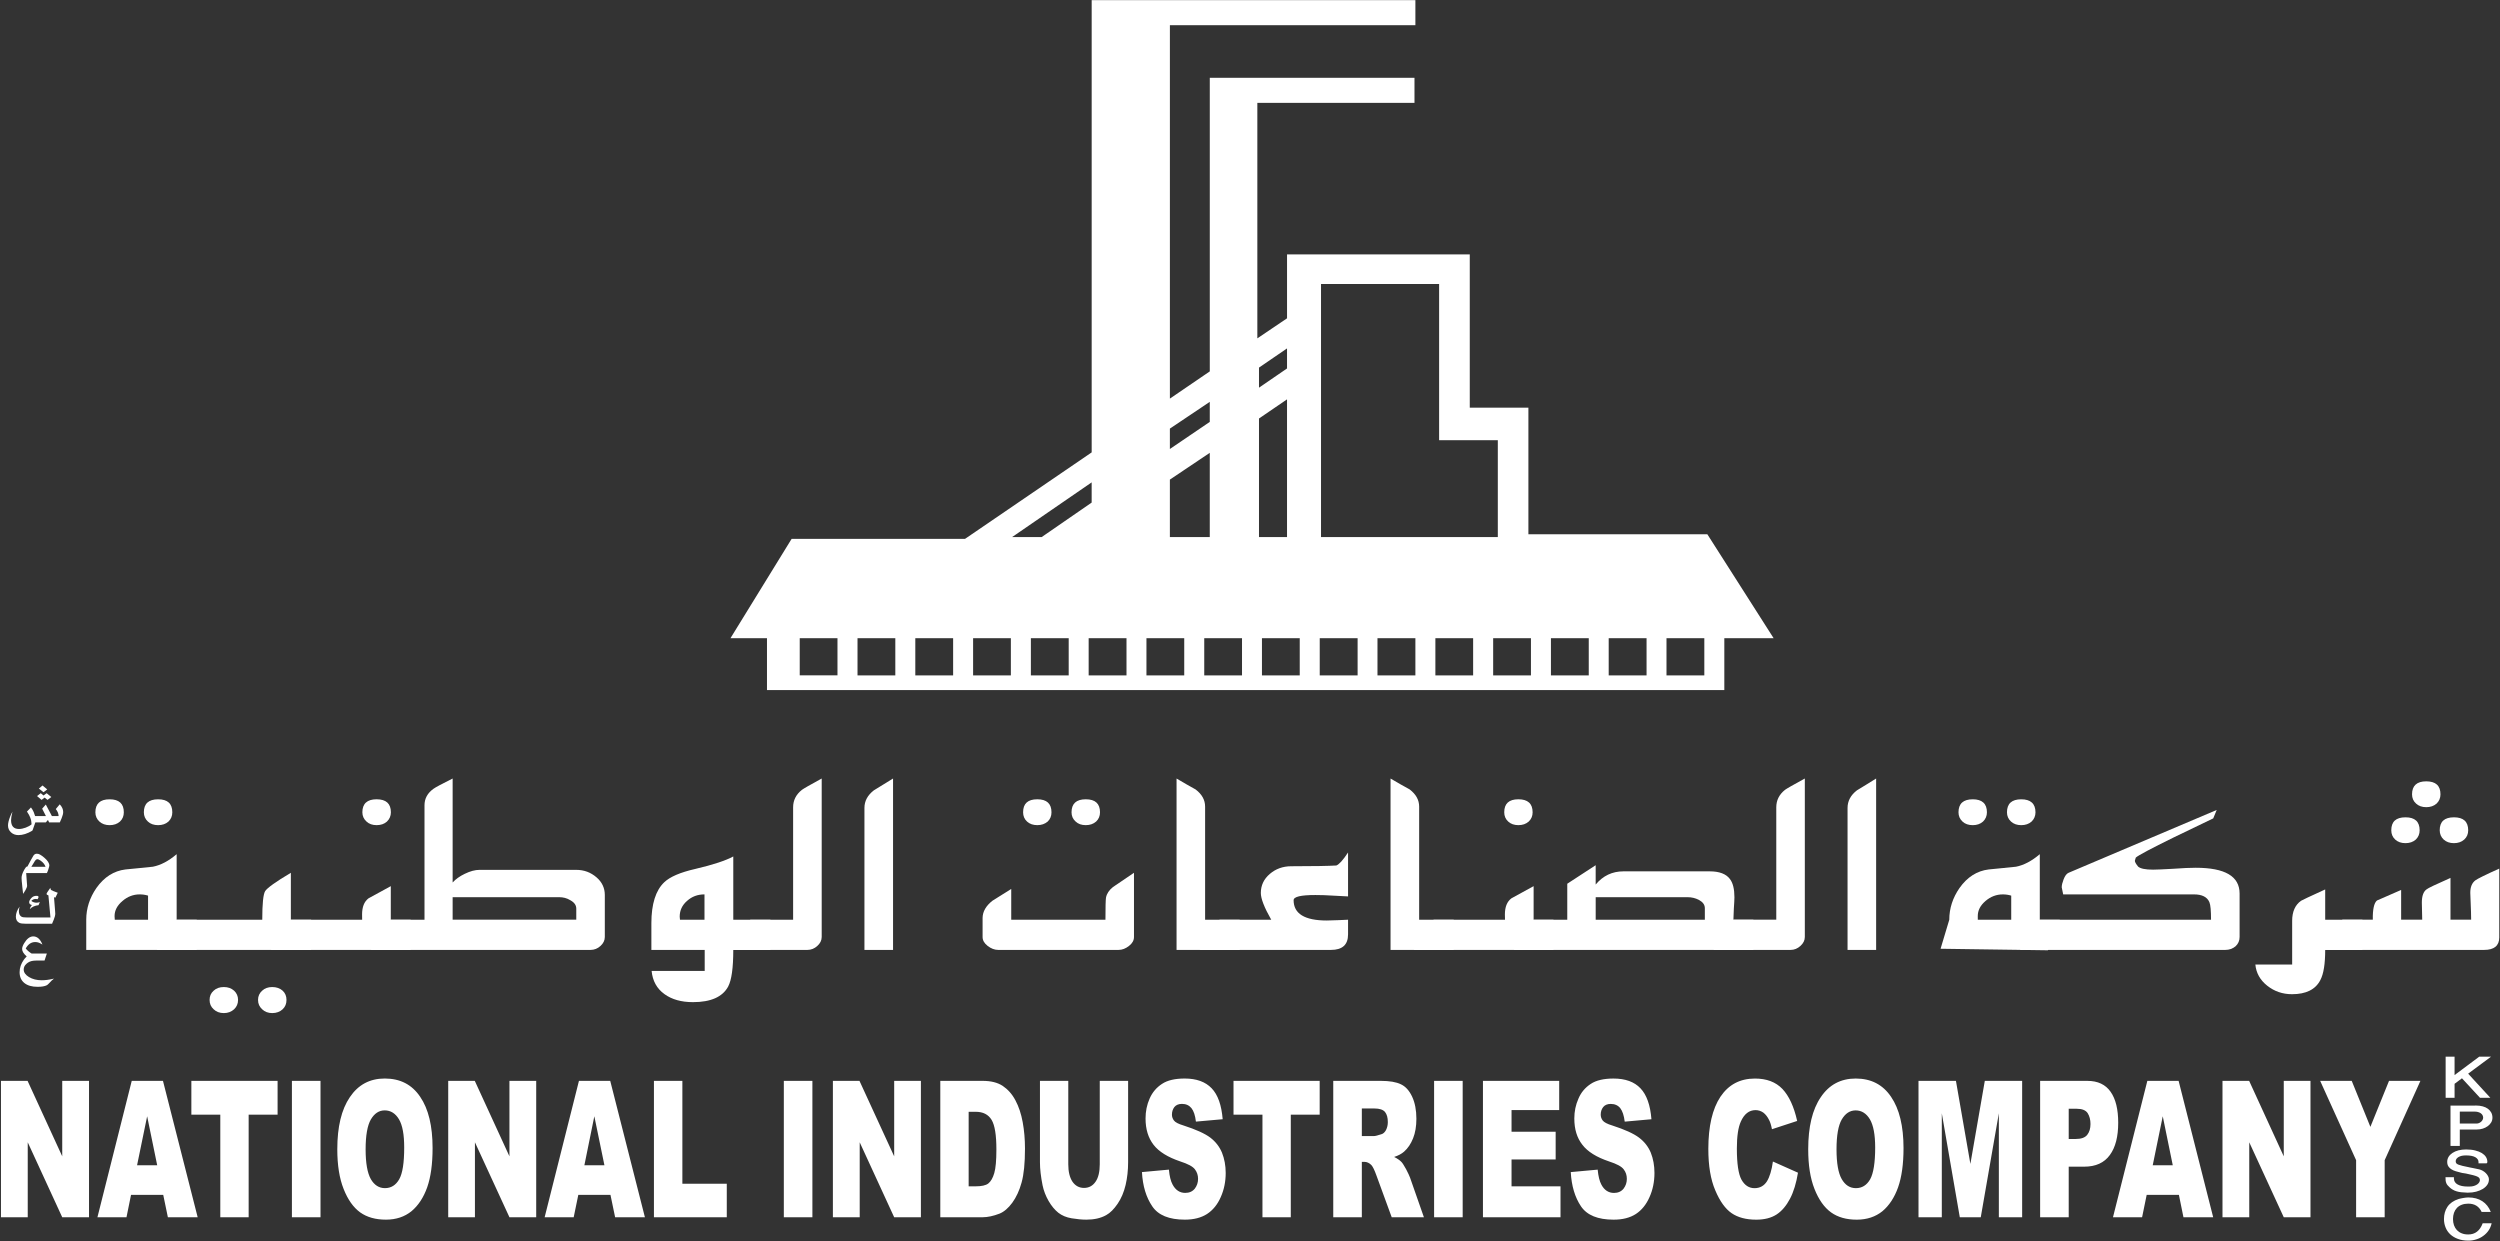
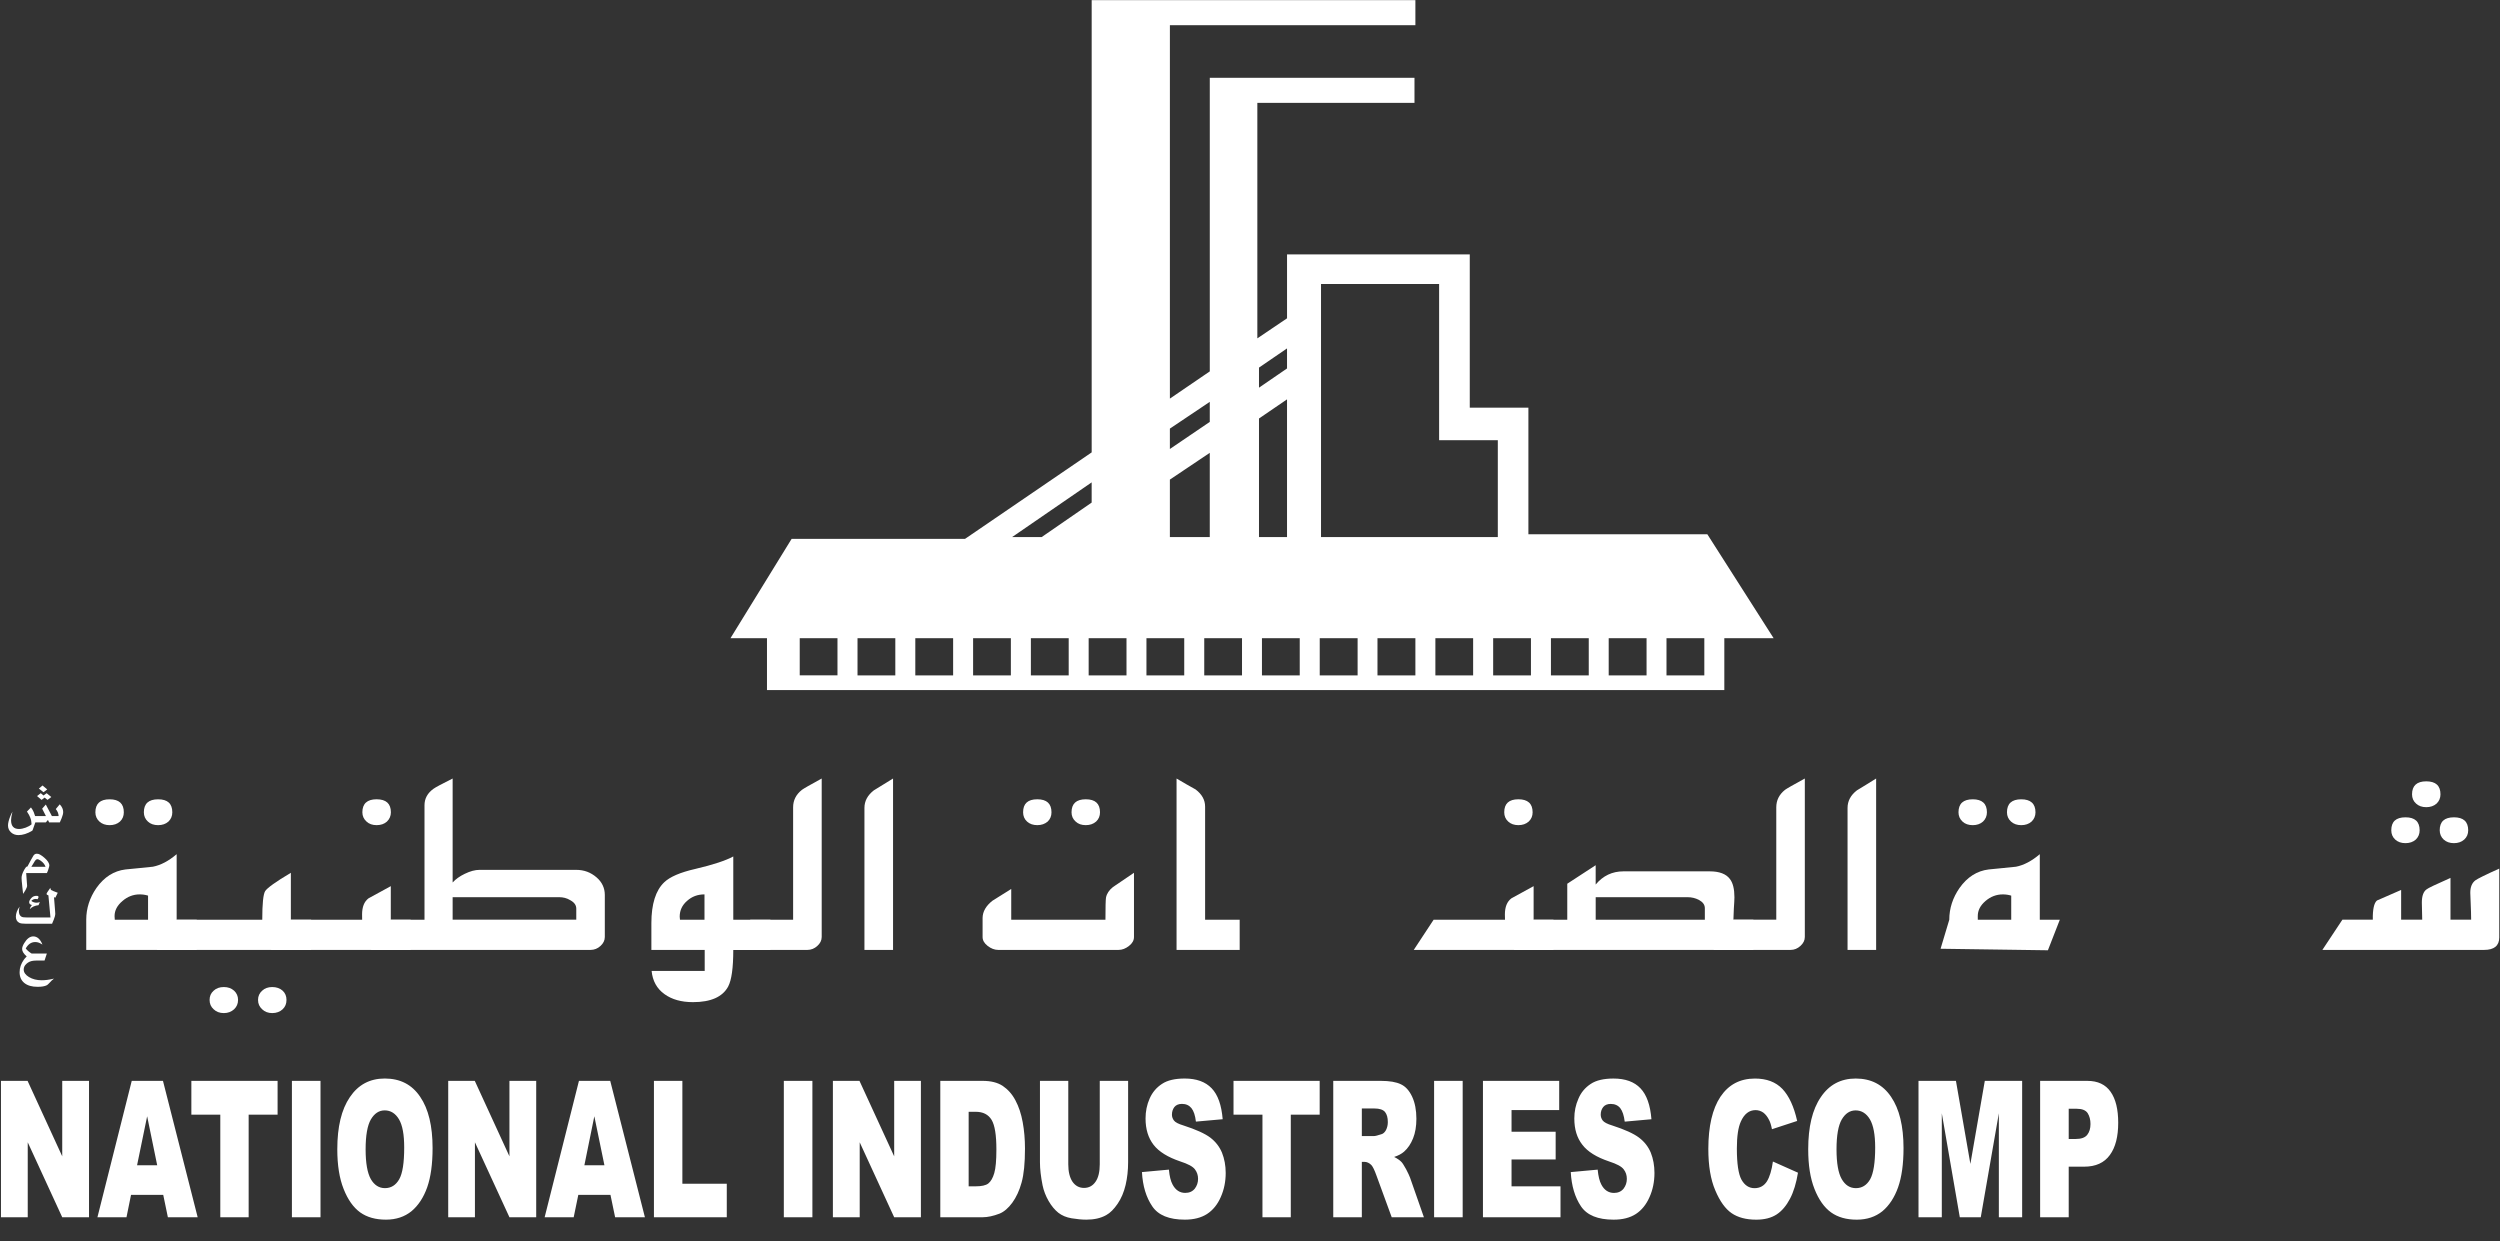
<svg xmlns="http://www.w3.org/2000/svg" xmlns:ns1="http://sodipodi.sourceforge.net/DTD/sodipodi-0.dtd" xmlns:ns2="http://www.inkscape.org/namespaces/inkscape" version="1.2" viewBox="0 0 1543 766" width="1543" height="766" id="svg1" ns1:docname="NICBM.KW_BIG.D.svg" ns2:version="1.4.2 (ebf0e94, 2025-05-08)">
  <rect x="0" y="0" width="1543" height="766" fill="#333333" stroke="none" />
  <defs id="defs1" />
  <ns1:namedview id="namedview1" pagecolor="#ffffff" bordercolor="#000000" borderopacity="0.25" ns2:showpageshadow="2" ns2:pageopacity="0.0" ns2:pagecheckerboard="0" ns2:deskcolor="#d1d1d1" ns2:zoom="0.82767624" ns2:cx="771.43691" ns2:cy="383" ns2:window-width="1440" ns2:window-height="878" ns2:window-x="-6" ns2:window-y="-6" ns2:window-maximized="1" ns2:current-layer="svg1" />
  <title id="title1">NICBM</title>
  <style id="style1">
		.s0 { fill: #0085c3 } 
	</style>
  <g id="Page 1" style="fill:#ffffff">
    <path id="Path 83" fill-rule="evenodd" class="s0" d="m873.58 0.07v15.5h-151.52v230.45l24.62-16.8v-181.2h126.34v15.46h-96.99v145.36l18.33-12.38v-39.44h112.78v94.61h36.19v78.1h110.43l40.93 64.18h-30.44v31.98h-590.87v-31.98h-22.54l37.76-61.34h107.04l78.14-53.36v-279.14zm-344.32 416.77h23.33v-22.93h-23.33zm35.67 0h23.34v-22.93h-23.34zm35.67 0h23.31v-22.93h-23.31zm35.66 0h23.34v-22.93h-23.34zm35.66 0h23.36v-22.93h-23.36zm35.67 0h23.32v-22.93h-23.32zm35.67 0h23.31v-22.93h-23.31zm35.62 0h23.32v-22.93h-23.32zm35.66 0h23.38v-22.93h-23.38zm35.64 0h23.4v-22.93h-23.4zm35.74 0h23.3v-22.93h-23.3zm35.66 0h23.32v-22.93h-23.32zm35.66 0h23.34v-22.93h-23.34zm35.65 0h23.37v-22.93h-23.37zm35.67 0h23.35v-22.93h-23.35zm-403.87-85.37h18.24l30.84-21.28v-12.47zm97.36 0h24.62v-51.98l-24.62 16.52zm0-54.35l24.62-16.72v-12.38l-24.62 16.52zm55 54.34h17.3v-84.98l-17.3 11.82zm0-92.19l17.3-11.86v-12.37l-17.3 11.84zm38.28 92.19h109.12v-59.77h-36.23v-96.39h-72.89zm-321.74 85.37h23.3v-22.93h-23.3zm952.13 150.81h18.78c-0.13-6.44 0.78-10.39 2.58-11.86 4.98-2.16 9.91-4.31 14.9-6.51v18.37h13.01c0-1.71-0.07-3.66-0.13-5.89-0.03-2.39-0.1-3.9-0.1-4.66 0-4.07 0.97-6.83 2.98-8.22 0.81-0.72 5.77-3.06 14.7-7.02v25.79h12.75c0-3.03-0.12-6.38-0.28-10.01-0.17-3.64-0.25-5.87-0.25-6.6 0-3.56 1.03-6.11 3.2-7.72 1.22-0.91 6.04-3.33 14.68-7.21v42.5c0 5.1-3.15 7.69-9.34 7.69h-99.83z" style="fill:#ffffff" />
-     <path id="Path 84" fill-rule="evenodd" class="s0" d="m1458.08 567.65h-22.97v-18.69c-9.38 4.3-14.33 6.59-14.91 7-3.64 2.57-5.48 6.74-5.48 12.38v26.98h-22.71c0.49 5.24 2.96 9.6 7.29 13.03 4.38 3.49 9.46 5.27 15.33 5.27 8.59 0 14.47-2.86 17.48-8.7 2.03-3.84 3-10.04 3-18.62h22.97zm-211.42 18.64h126.77c2.54 0 4.64-0.79 6.38-2.26q2.47-2.31 2.47-5.71v-26.84c0-10.63-8.99-15.9-27.08-15.9q-5.01-0.01-14.03 0.64c-6.02 0.33-10.13 0.53-12.29 0.53-4.8 0-7.86-0.65-9.25-1.91-1.32-1.62-1.99-2.84-1.99-3.58q0 0 0.57-1.94c1.38-1.31 9.23-5.5 23.47-12.49 8.12-3.94 16.27-7.81 24.33-11.72l2.14-5.2-91.4 38.77c-1.25 0.54-2.25 1.85-3.11 4.11-0.72 1.89-1.14 3.45-1.14 4.88q0 0 0.9 4.35h80.67q7.57-0.01 9.59 4.86c0.68 1.62 0.99 5.22 0.99 10.77h-105.7z" style="fill:#ffffff" />
    <path id="Path 85" fill-rule="evenodd" class="s0" d="m1253.87 507.09q-2.5 2.19-6.36 2.2-3.88-0.01-6.29-2.2-2.52-2.29-2.52-5.74 0-8.01 8.81-8.02c5.78 0 8.79 2.69 8.79 8.02 0 2.29-0.84 4.22-2.43 5.74zm-29.97 0c-1.63 1.46-3.77 2.2-6.32 2.2-2.6 0-4.73-0.74-6.3-2.2q-2.5-2.29-2.5-5.74 0-8.01 8.8-8.02c5.78 0 8.75 2.69 8.75 8.02 0 2.29-0.84 4.22-2.43 5.74zm40.07 79.42l-66.25-0.94 5.38-17.92q0.01-10.51 6.33-19.6c4.78-6.76 10.8-10.53 17.93-11.42 5.65-0.49 11.32-1.17 16.92-1.69q7.28-1.43 14.68-7.74v40.45h12.36zm-22.64-18.86v-14.87c-1.72-0.51-3.41-0.76-5.18-0.76-4 0-7.52 1.36-10.71 4.08-3.17 2.74-4.76 5.77-4.76 9.35q-0.01 1.42 0.02 2.2zm-101.02 18.64v-87.62c0-4.24 1.89-7.85 5.76-10.85 3.97-2.44 7.93-4.81 11.88-7.32v105.79zm-70.46-18.65h26.47v-69.36c0-4.33 1.78-7.91 5.41-10.8q1.35-1.04 12.21-6.98v97.81c0 2.1-0.94 3.92-2.71 5.52-1.78 1.61-3.76 2.46-6.1 2.46h-47.62z" style="fill:#ffffff" />
    <path id="Path 86" class="s0" d="m934.24 586.3h147.94v-18.65h-12.32q0.01-2.23 0.27-6.88c0.2-3.18 0.36-5.47 0.36-6.95 0-5.06-0.91-8.84-2.78-11.28q-3.53-4.73-12.44-4.74h-53.3q-10.32 0-17.12 8.14v-11.93l-17.53 11.43v22.21h-20.78zm50.62-18.65v-13.9h56.81c2.44 0 4.76 0.57 6.86 1.65 2.48 1.34 3.7 3.01 3.7 5.19v7.06z" style="fill:#ffffff" />
    <path id="Path 87" class="s0" d="m872.56 586.3h86.23v-18.65h-12.24v-20.72q-6.92 3.71-13.69 7.51c-2.72 2.02-4.04 5.35-4.04 9.96 0 1.06 0.03 2.1 0.07 3.25h-44.05z" style="fill:#ffffff" />
-     <path id="Path 88" fill-rule="evenodd" class="s0" d="m897.23 567.65h-21.33v-69.8c0-4.14-1.96-7.62-5.83-10.6q-5.9-3.22-11.83-6.74v105.79h38.99zm-156.81 18.64h81.02q10.59 0.01 10.58-9.58v-9.06q-1.42 0-5.9 0.27-4.6 0.23-7.21 0.22c-13.7 0-20.49-4.23-20.49-12.53 0-2.16 4.46-3.2 13.43-3.2 3.18 0 7.26 0.11 12.19 0.44 4.88 0.31 7.49 0.42 7.98 0.42v-27.12c-3.14 4.78-5.54 7.39-7.22 8.03q-7.06 0.45-27.9 0.47c-5.13 0-9.55 1.63-13.18 4.75-3.73 3.19-5.53 7.12-5.53 11.76 0 3.43 2.1 8.92 6.42 16.49h-31.88z" style="fill:#ffffff" />
    <path id="Path 89" fill-rule="evenodd" class="s0" d="m765.13 567.65h-21.34v-69.8c0-4.14-1.94-7.62-5.86-10.6-3.86-2.15-7.85-4.39-11.76-6.74v105.79h38.96zm-74.81 18.64c2.3 0 4.43-0.84 6.49-2.46 2.07-1.61 3.08-3.41 3.08-5.51v-39.64c-4.32 2.97-8.65 5.88-12.99 8.82-2.38 1.91-3.8 4.02-4.28 6.49-0.23 1.4-0.34 5.92-0.34 13.66h-58.15v-18.99c-3.85 2.41-7.7 4.87-11.64 7.3-3.99 3.19-5.99 6.65-6.04 10.63v11.73c0 2.1 1.07 3.9 3.14 5.51 2.1 1.62 4.28 2.46 6.48 2.46zm-139.13 0v-105.79c-3.99 2.51-7.94 4.88-11.88 7.32q-5.79 4.5-5.78 10.85v87.62zm-100.42 0h47.54c2.32 0 4.38-0.84 6.14-2.46 1.77-1.6 2.7-3.41 2.7-5.51v-97.82q-10.88 5.95-12.2 6.99c-3.65 2.88-5.44 6.46-5.44 10.79v69.37h-26.42z" style="fill:#ffffff" />
    <path id="Path 90" fill-rule="evenodd" class="s0" d="m475.51 586.3h-22.93c0 11.05-1.04 18.62-3.18 22.64-3.46 6.35-10.64 9.58-21.73 9.58-7.14 0-12.94-1.64-17.49-4.9-4.77-3.39-7.4-8.2-8-14.35h32.76v-12.97h-32.91v-16.53c0-11.8 2.68-20.22 7.9-25.2q5.25-5.08 19.21-8.27c10.99-2.58 18.85-5.18 23.44-7.7v39.05h22.93zm-40.7-18.65v-15.63c-4.2 0-7.76 1.3-10.78 4.03-3.03 2.65-4.52 5.87-4.52 9.72 0 0.34 0.04 1 0.17 1.88zm-193.6 0h20.79v-70.61c0-4.13 1.81-7.54 5.62-10.25 1.08-0.8 4.96-2.9 11.75-6.29v64.18c1.88-2.09 4.36-3.86 7.48-5.36 3.39-1.65 6.37-2.44 9.1-2.44h59.73c4.8 0 8.93 1.55 12.48 4.61 3.42 2.93 5.13 6.61 5.13 10.84v25.99c0 2.1-0.91 3.9-2.65 5.51q-2.65 2.44-6.16 2.46h-135.58zm114.47-0.01v-6.82c0-2.13-1.18-3.84-3.71-5.22-2.09-1.29-4.41-1.86-6.88-1.86h-65.72v13.9z" style="fill:#ffffff" />
    <path id="Path 91" class="s0" d="m167.19 586.3h86.27v-18.65h-12.26v-20.72q-6.93 3.71-13.73 7.51c-2.69 2.02-3.99 5.35-3.99 9.96 0 1.06 0 2.1 0.04 3.25h-44z" style="fill:#ffffff" />
    <path id="Path 92" class="s0" d="m176.82 617.14c0-2.29-0.76-4.2-2.38-5.69-1.64-1.49-3.85-2.25-6.43-2.25-2.51 0-4.63 0.76-6.2 2.25q-2.54 2.24-2.55 5.69c0 2.41 0.86 4.23 2.55 5.79 1.57 1.53 3.69 2.35 6.2 2.35 2.58 0 4.79-0.82 6.43-2.35 1.62-1.56 2.38-3.38 2.38-5.79zm-29.89 0c0-2.29-0.84-4.2-2.45-5.69-1.68-1.49-3.75-2.25-6.34-2.25q-3.88 0-6.27 2.25c-1.71 1.49-2.51 3.4-2.51 5.69 0 2.41 0.8 4.23 2.51 5.79 1.6 1.53 3.68 2.35 6.27 2.35 2.56 0 4.66-0.82 6.34-2.35 1.61-1.56 2.45-3.38 2.45-5.79zm-50.2-30.85h95.29v-18.64h-12.5v-28.96c-9.45 5.6-14.65 9.41-15.85 11.29q-1.8 2.87-1.8 17.67h-52.84z" style="fill:#ffffff" />
    <path id="Path 93" fill-rule="evenodd" class="s0" d="m103.95 507.09q-2.49 2.19-6.36 2.2-3.92-0.01-6.28-2.2-2.52-2.29-2.52-5.74 0-8.01 8.8-8.02c5.88 0 8.76 2.69 8.76 8.02q0 3.45-2.4 5.74zm-29.93 0q-2.48 2.19-6.37 2.2-3.84-0.01-6.26-2.2-2.52-2.29-2.52-5.74c0-5.33 2.96-8.02 8.78-8.02q8.77 0.01 8.77 8.02c0 2.29-0.77 4.22-2.4 5.74zm47.4 79.21h-68.19v-18.65q0.01-10.51 6.29-19.6c4.78-6.76 10.77-10.53 17.92-11.42 5.72-0.49 11.31-1.17 16.93-1.69 4.89-0.97 9.73-3.53 14.66-7.74v40.45h12.39zm-30.04-18.65v-14.87c-1.66-0.51-3.35-0.76-5.15-0.76q-5.93 0-10.66 4.09c-3.2 2.73-4.86 5.76-4.86 9.34q0.04 1.43 0.14 2.2zm147.44-60.57q-2.46 2.21-6.38 2.2c-2.57 0-4.62-0.72-6.21-2.2-1.69-1.51-2.58-3.44-2.58-5.73 0-5.35 2.99-8.03 8.79-8.03q8.81 0.01 8.82 8.03c0 2.29-0.86 4.22-2.44 5.73zm407.8 0q-2.59 2.21-6.4 2.2-3.86 0.01-6.31-2.2c-1.66-1.51-2.45-3.44-2.45-5.73q-0.02-8.03 8.76-8.03 8.75 0.01 8.76 8.03c0 2.29-0.77 4.22-2.36 5.73zm29.89 0q-2.53 2.21-6.37 2.2-3.87 0.01-6.24-2.2-2.56-2.27-2.55-5.73 0.01-8.02 8.79-8.03 8.78 0.01 8.78 8.03c0 2.29-0.79 4.22-2.41 5.73zm266.99 0c-1.69 1.48-3.75 2.2-6.37 2.2q-3.83 0.01-6.25-2.2-2.48-2.27-2.47-5.73-0.01-8.02 8.72-8.03c5.84 0 8.8 2.68 8.8 8.03q0 3.46-2.43 5.73zm547.51 11.12q-2.5 2.19-6.35 2.2c-2.62 0-4.7-0.74-6.31-2.2-1.68-1.52-2.45-3.45-2.45-5.75 0-5.34 2.88-8 8.76-8q8.73-0.01 8.74 8 0.01 3.46-2.39 5.75zm29.89 0q-2.48 2.19-6.33 2.2c-2.58 0-4.66-0.74-6.31-2.2-1.62-1.52-2.47-3.45-2.47-5.75 0-5.34 2.9-8 8.78-8q8.78-0.01 8.8 8c0 2.3-0.79 4.23-2.47 5.75z" style="fill:#ffffff" />
    <path id="Path 94" fill-rule="evenodd" class="s0" d="m1503.85 495.98q-2.5 2.21-6.38 2.21-3.84 0-6.26-2.21c-1.69-1.5-2.5-3.43-2.5-5.73 0-5.32 2.97-8.01 8.76-8.01 5.88 0 8.79 2.69 8.79 8.01 0 2.3-0.83 4.23-2.41 5.73zm-1474.7-8.76l-2.28 1.75-2.88-2.27 2.27-1.9zm2.52 4.7l-2.34 1.79-1.79-1.44-1.88 1.44-2.79-2.38 2.28-1.77 1.72 1.42 1.92-1.42zm-2.07 14.16l-1.29 1.49h-6.52v0.08l-1.59 4.55-0.3 0.52q-4.51 2.7-8.5 2.71-2.8-0.01-4.63-1.72-1.84-1.71-1.83-4.25-0.01-2.1 1.37-5.61 0.65-1.68 1.42-2.91-0.06 0.26-0.18 0.66-0.72 2.92-0.72 4.65 0.01 5.4 4.89 5.4 1.91-0.01 4.11-0.83 2.22-0.83 3.66-2.05-0.06-2.23-0.81-4.15-0.53-1.5-2.04-3.72l2.47-2.56q1.11 1.44 1.71 2.91 0.29 0.62 0.85 2.44h6.68l-2.33-4.58 2.25-2.55 3.77 7.13h4.14q-0.07-2.28-1.75-4.34l2.44-2.92q2.13 2.26 2.13 4.74 0 1.5-0.97 3.84c-0.17 0.51-0.56 1.35-1.1 2.56h-6.62zm-12.68 28.77l2.26-4.23q0.57-1 1.46-2.54 0.81-1.17 2.1-1.16 1 0 1.89 0.5 1.25 0.68 2.74 1.97 3.08 2.65 3.08 4.83 0 0.46-0.61 2.36c-0.18 0.54-0.32 0.92-0.37 1.09l-0.19 0.41-0.33 0.77h-12.79l0.54 7.38q0.03 0.76 0.04 0.61-0.01 0.36-0.23 0.89-0.21 0.53-0.47 1.04c-0.15 0.39-0.54 1.03-1.16 2l-0.62 0.94-0.5-4.36q-0.05-0.41-0.09-1.05-0.05-0.6-0.26-2.51c-0.04-0.84-0.1-1.48-0.1-1.92q0.01-1.88 1.24-4.27 1.44-2.79 2.15-2.78 0.08 0 0.22 0.03zm2.43 0.13h8.75c-0.25-0.7-0.56-1.31-1-1.88q-0.84-1.09-2.06-1.93-1.25-0.88-1.99-0.88-0.59 0-1.13 0.63-0.36 0.38-1.31 2z" style="fill:#ffffff" />
    <path id="Path 95" fill-rule="evenodd" class="s0" d="m32.39 569.5q0.49-1.17 0.75-1.76 0.98-2.46 0.97-3.82-0.01-0.48-0.14-2.17l-0.64-8 0.84 0.3 1.47-3.04-2.87-1.1q-1-0.42-1.23-0.61c-0.22-0.24-0.4-0.71-0.49-1.32l-1.69 2.47c-0.41 0.56-0.62 1.02-0.62 1.26q0 0.58 1.13 0.91l1.27 13.64h-14.46q-2.47 0-3.29-0.4-1.73-0.92-1.74-3.5c0-0.75 0.16-1.7 0.44-2.78q-2.29 3.11-2.3 6.2 0 2.74 2.18 3.81 1.11 0.55 4.14 0.55h16.04zm-9.74-12.35q-1.98 0.01-3.33-1.12 1.07-1.2 2.81-1.2 0.44 0.01 1.05 0.16 0.6-0.86 0.6-1.34 0-0.74-1.21-0.74-1.95-0.01-3.1 1.23-1.46 1.51-1.47 2.66 0 1.46 1.73 1.78-1.02 1.03-1.33 2.53 1.99-2.05 5.38-2.43l0.8-1.92q-1.09 0.38-1.93 0.39zm-3.13 31.38q-1.06-0.64-1.99-1.43-0.92-0.78-1.65-1.71 2.22-3.97 5.84-3.96 1.79 0 3.35 0.92 0.39 0.19 1.11 0.63-1.98-5.04-5.68-5.04-3.06 0.01-5.58 4.2-1.27 2.1-1.27 3.57 0 2.13 2.83 4.6-1.21 1.22-1.76 2.01-2.62 3.67-2.62 7.73 0 4.26 2.9 6.63 2.92 2.39 8.22 2.38 3.66 0 5.56-0.92 0.6-0.28 1.46-1.21c0.55-0.64 1.16-1.27 1.77-1.84 0.42-0.37 0.86-0.76 1.31-1.09q-2.56 0.59-4.15 0.78-1.81 0.23-3.48 0.23-4.49 0-7.79-1.97-3.27-1.98-3.27-4.65-0.01-1.99 1.68-3.53 1.7-1.56 4.13-1.88 1.14-0.15 2.96-0.14h4.09l1.42-4.31z" style="fill:#ffffff" />
    <path id="Path 104" fill-rule="evenodd" class="s0" d="m38.41 667.11v46.59l-21.39-46.59h-16.42v84.19h16.52v-46.27l21.29 46.27h16.53v-84.19z" style="fill:#ffffff" />
    <path id="Path 105" class="s0" d="m100.75 737.48h-19.88l-2.8 13.82h-17.94l21.18-84.2h19.27l21.42 84.2h-18.39zm-3.73-18.28l-6.2-30.24-6.22 30.24z" style="fill:#ffffff" />
    <path id="Path 106" fill-rule="evenodd" class="s0" d="m118.11 667.11h53.22v20.87h-17.86v63.32h-17.5v-63.32h-17.86zm79.71-0.01v84.18h-17.65v-84.18zm10.36 42.16c0-13.75 2.56-24.5 7.76-32.11q7.73-11.49 21.53-11.49c9.5 0 16.78 3.71 21.87 11.3 5.12 7.48 7.65 18.03 7.65 31.62q0 14.76-3.33 24.24-3.37 9.47-9.7 14.75c-4.21 3.4-9.44 5.2-15.74 5.2-6.42 0-11.72-1.48-15.94-4.5-4.19-3.05-7.59-7.82-10.2-14.45q-3.9-9.77-3.9-24.56zm17.48 0.12c0 8.5 1.1 14.61 3.21 18.36 2.13 3.69 5.06 5.58 8.72 5.58 3.79 0 6.74-1.85 8.8-5.47 2.09-3.65 3.08-10.19 3.08-19.62 0-7.92-1.04-13.69-3.2-17.36-2.16-3.64-5.1-5.54-8.85-5.54-3.52 0-6.35 1.9-8.54 5.62-2.12 3.69-3.22 9.87-3.22 18.43zm50.98-42.27h16.4l21.39 46.58v-46.58h16.52v84.18h-16.52l-21.3-46.27v46.27h-16.49zm100.14 70.36h-19.85l-2.85 13.83h-17.93l21.18-84.2h19.3l21.41 84.2h-18.38zm-3.73-18.28l-6.23-30.24-6.14 30.24zm30.56-52.08h17.55v63.5h27.41v20.68h-44.96zm97.8-0.01v84.19h-17.63v-84.19zm12.65 0.01h16.41l21.42 46.59v-46.59h16.49v84.19h-16.49l-21.28-46.27v46.27h-16.55zm66.29 0h26.06c5.16 0 9.27 1.01 12.46 3.1 3.13 2.12 5.78 5 7.84 8.9 2.09 3.89 3.56 8.38 4.5 13.5q1.41 7.74 1.41 16.27 0 13.52-2.1 20.99c-1.34 4.93-3.29 9.1-5.74 12.46-2.45 3.32-5.09 5.62-7.93 6.75-3.81 1.46-7.31 2.21-10.44 2.21h-26.06zm17.5 19.09v46h4.33c3.64 0 6.26-0.57 7.81-1.76 1.58-1.26 2.79-3.4 3.66-6.36q1.33-4.5 1.32-14.62 0.01-13.32-2.95-18.27c-2.01-3.3-5.25-4.99-9.79-4.99zm80.92-19.09h17.5v50.24q-0.01 7.45-1.55 14.03c-1.05 4.42-2.7 8.36-4.94 11.61-2.26 3.29-4.56 5.63-7.02 6.97-3.41 1.93-7.48 2.81-12.3 2.81q-4.11-0.01-9.05-0.84c-3.26-0.54-6-1.71-8.18-3.4-2.17-1.73-4.2-4.12-6.03-7.27q-2.7-4.72-3.73-9.71c-1.08-5.37-1.61-10.13-1.61-14.2v-50.24h17.48v51.45q-0.01 6.84 2.58 10.77c1.75 2.53 4.13 3.85 7.13 3.85 3.05 0 5.43-1.32 7.14-3.85 1.73-2.47 2.58-6.14 2.58-10.77zm26.04 56.3l16.64-1.52q0.54 6.08 2.27 9.22c1.82 3.42 4.46 5.15 7.8 5.15 2.53 0 4.48-0.89 5.9-2.62 1.35-1.78 2.02-3.77 2.02-6.05 0-2.25-0.65-4.18-1.94-5.88-1.32-1.77-4.34-3.36-9.07-4.89-7.63-2.59-13.18-5.98-16.48-10.28-3.27-4.25-4.92-9.6-4.92-16.24 0-4.33 0.81-8.43 2.53-12.29 1.69-3.84 4.23-6.82 7.66-9.05 3.38-2.24 8.07-3.29 13.96-3.29 7.27 0 12.79 1.99 16.65 6.02 3.84 3.99 6.09 10.33 6.81 19.1l-16.52 1.47c-0.45-3.82-1.34-6.55-2.78-8.34-1.44-1.73-3.35-2.6-5.83-2.6-2.08 0-3.64 0.67-4.68 1.93-0.99 1.33-1.51 2.85-1.51 4.72 0 1.31 0.4 2.48 1.23 3.6 0.81 1.11 2.82 2.15 5.9 3.07q11.5 3.72 16.51 7.47 4.94 3.78 7.25 9.32c1.5 3.76 2.29 7.95 2.29 12.52 0 5.37-1.04 10.4-3.05 14.89-1.99 4.59-4.85 8.07-8.46 10.43-3.65 2.34-8.2 3.5-13.71 3.5-9.69 0-16.42-2.72-20.13-8.27-3.75-5.51-5.87-12.5-6.34-21.09zm56.51-56.3h53.18v20.86h-17.83v63.32h-17.49v-63.32h-17.86zm61.56 84.18v-84.18h29.28c5.47 0 9.56 0.71 12.44 2.1q4.3 1.98 6.94 7.61c1.76 3.75 2.65 8.34 2.65 13.65q0 7.02-2.04 12.09c-1.35 3.38-3.19 6.15-5.54 8.22-1.5 1.33-3.55 2.45-6.15 3.29 2.08 1.04 3.62 2.13 4.56 3.16 0.66 0.67 1.54 2.15 2.83 4.42 1.17 2.3 2.02 4.02 2.43 5.2l8.55 24.44h-19.87l-9.41-25.74q-1.79-5-3.14-6.47c-1.28-1.3-2.74-1.99-4.35-1.99h-1.54v34.2zm17.64-50.1h7.39q1.24 0.01 4.69-1.15c1.13-0.28 2.11-1.23 2.84-2.58 0.73-1.47 1.12-3.04 1.12-4.89 0-2.75-0.57-4.77-1.72-6.24-1.22-1.45-3.37-2.18-6.62-2.18h-7.7zm62.24-34.09v84.19h-17.64v-84.19zm12.51 0.02h47.06v18.03h-29.41v13.36h27.23v17.11h-27.23v16.57h30.22v19.11h-47.87zm54.2 56.3l16.61-1.52q0.58 6.08 2.27 9.22c1.79 3.42 4.43 5.16 7.82 5.16 2.51 0 4.48-0.9 5.88-2.62 1.35-1.79 2.03-3.78 2.03-6.05 0-2.26-0.63-4.19-1.94-5.88-1.3-1.78-4.32-3.37-9.05-4.9-7.68-2.59-13.18-5.98-16.46-10.28-3.34-4.24-4.97-9.6-4.97-16.23 0-4.33 0.84-8.44 2.57-12.29 1.63-3.85 4.2-6.83 7.6-9.06 3.4-2.24 8.1-3.29 14-3.29 7.33 0 12.84 2 16.65 6.02 3.83 4 6.08 10.34 6.78 19.1l-16.49 1.48c-0.47-3.82-1.38-6.56-2.77-8.34-1.4-1.74-3.4-2.6-5.87-2.6-2.05 0-3.61 0.66-4.63 1.92-1.04 1.34-1.54 2.85-1.54 4.72 0 1.31 0.4 2.49 1.23 3.61 0.86 1.1 2.84 2.15 5.92 3.07q11.49 3.72 16.47 7.47 4.98 3.77 7.29 9.32 2.25 5.65 2.26 12.51c0 5.38-1.03 10.41-3.05 14.89q-3.02 6.89-8.44 10.44-5.43 3.5-13.72 3.49c-9.72 0-16.43-2.72-20.16-8.26-3.7-5.52-5.81-12.51-6.29-21.1zm124.76-6.53l15.47 6.9c-1.04 6.38-2.66 11.75-4.9 16.03-2.25 4.28-4.96 7.56-8.27 9.74-3.34 2.15-7.48 3.22-12.61 3.22-6.16 0-11.26-1.33-15.15-3.99-3.89-2.68-7.26-7.32-10.09-14.05-2.9-6.7-4.31-15.24-4.31-25.67q0.02-20.95 7.48-32.17c5.05-7.5 12.11-11.22 21.28-11.22 7.18 0 12.81 2.09 16.96 6.41 4.06 4.3 7.12 10.85 9.11 19.76l-15.56 5.1c-0.51-2.62-1.1-4.44-1.74-5.63q-1.45-2.97-3.57-4.61c-1.44-0.99-3.05-1.55-4.79-1.55-3.97 0-7.04 2.37-9.13 7.12-1.59 3.54-2.43 9.04-2.43 16.59 0 9.35 0.97 15.8 2.86 19.24 1.96 3.45 4.6 5.23 8.05 5.23 3.34 0 5.9-1.47 7.65-4.21 1.71-2.78 2.95-6.91 3.69-12.24zm21.79-7.62c0-13.75 2.56-24.5 7.77-32.11q7.71-11.49 21.55-11.49c9.42 0 16.73 3.72 21.83 11.3q7.66 11.23 7.68 31.62c0 9.85-1.13 17.91-3.36 24.24q-3.38 9.47-9.69 14.75c-4.23 3.4-9.48 5.2-15.78 5.2q-9.61 0.02-15.91-4.5c-4.21-3.05-7.59-7.82-10.21-14.44q-3.89-9.77-3.88-24.57zm17.47 0.12q0.01 12.75 3.22 18.36c2.14 3.69 5.02 5.58 8.74 5.58 3.81 0 6.71-1.85 8.8-5.46 2.03-3.66 3.1-10.19 3.1-19.63 0-7.92-1.1-13.68-3.23-17.36-2.17-3.64-5.14-5.54-8.82-5.54-3.57 0-6.39 1.9-8.59 5.63-2.13 3.68-3.22 9.87-3.22 18.42zm50.6-42.27h23.11l8.91 51.25 8.9-51.25h23.05v84.19h-14.38v-64.2l-11.17 64.2h-12.93l-11.11-64.2v64.2h-14.38zm75.07 0h29.23c6.33 0 11.14 2.25 14.26 6.72 3.17 4.48 4.7 10.86 4.7 19.13 0 8.47-1.65 15.13-5.13 19.88q-5.19 7.22-15.86 7.22h-9.56v31.23h-17.64zm17.64 35.86h4.29c3.38 0 5.74-0.81 7.13-2.54 1.39-1.77 2.02-3.97 2.02-6.7q0.01-3.9-1.74-6.71c-1.24-1.82-3.46-2.7-6.73-2.7h-4.97z" style="fill:#ffffff" />
-     <path id="Path 107" fill-rule="evenodd" class="s0" d="m1344.82 737.48h-19.89l-2.83 13.82h-17.97l21.21-84.2h19.3l21.34 84.2h-18.35zm-3.79-18.28l-6.18-30.24-6.19 30.24zm30.69-52.08h16.46l21.36 46.58v-46.58h16.49v84.18h-16.49l-21.3-46.27v46.27h-16.52zm60.29 0h19.48l11.51 28.38 11.5-28.38h19.38l-22.06 48.95v35.24h-17.63v-35.24zm77.44-14.96h5.51v11.38l15.25-11.38h7.3l-14.17 10.51 13.69 14.88h-6.39l-11.12-12.03-4.56 3.41v8.62h-5.51z" style="fill:#ffffff" />
-     <path id="Path 108" fill-rule="evenodd" class="s0" d="m1529.74 718.01v-0.81q0-1.79-1.94-2.96-1.97-1.12-5.74-1.12-1.43 0-2.62 0.23c-0.8 0.21-1.45 0.44-2.01 0.76-0.56 0.32-0.97 0.71-1.31 1.15q-0.46 0.66-0.46 1.46c0 0.53 0.15 0.95 0.39 1.29q0.41 0.48 1.37 0.84 0.95 0.36 2.47 0.73 1.56 0.33 3.91 0.84h-0.08q1.29 0.23 2.9 0.57c1.11 0.21 2.27 0.44 3.57 0.75q1.11 0.26 2.18 0.88 1.04 0.59 1.85 1.41 0.84 0.82 1.35 1.78 0.53 0.92 0.59 1.86v0.38q-0.01 1.75-1.03 3.24-1.05 1.5-2.79 2.54-1.75 1.05-4.05 1.67-2.32 0.61-4.93 0.6h-0.62q-2.08-0.06-3.69-0.24-1.61-0.19-2.93-0.6c-0.84-0.26-1.63-0.59-2.3-1.01-0.7-0.38-1.33-0.88-1.96-1.46q-0.72-0.64-1.21-1.24-0.49-0.57-0.77-1.27-0.29-0.69-0.42-1.55-0.1-0.87-0.1-2.14h5.19v0.67q0 2.55 2.3 3.8 2.27 1.28 6.2 1.28h1.05q1.69 0.01 2.87-0.39c0.83-0.25 1.49-0.6 2.04-0.98q0.81-0.6 1.19-1.28 0.4-0.69 0.4-1.3-0.01-0.74-0.37-1.27c-0.24-0.37-0.69-0.66-1.34-0.98-0.67-0.31-1.54-0.57-2.66-0.86-1.11-0.29-2.56-0.6-4.28-0.98q-1.37-0.2-2.22-0.34-0.86-0.16-1.24-0.3h0.05c-0.92-0.2-1.85-0.48-2.8-0.75-0.97-0.29-1.86-0.65-2.63-1.15q-1.19-0.69-1.92-1.78-0.78-1.14-0.78-2.89 0-1.67 0.85-3.09 0.86-1.4 2.39-2.4c1.03-0.69 2.24-1.2 3.68-1.6q2.14-0.54 4.73-0.55 3.17 0 5.6 0.61 2.46 0.6 4.12 1.61 1.65 1.04 2.52 2.39 0.87 1.39 0.88 2.94v0.2q0 0.23-0.07 0.37c-0.04 0.14-0.16 0.26-0.39 0.44zm1.93 30q-2.37-5.12-8.24-5.12-2.3 0-4.07 0.7-1.77 0.69-2.96 1.95c-0.78 0.84-1.4 1.86-1.8 3q-0.61 1.77-0.61 3.86 0 2.06 0.61 3.82 0.61 1.71 1.8 3.02c0.8 0.81 1.78 1.5 2.96 1.96q1.77 0.73 4.07 0.71 6.32 0.01 8.88-6.9h5.53q-0.52 2.42-1.86 4.4-1.35 1.98-3.26 3.34-1.91 1.45-4.31 2.19-2.37 0.78-4.98 0.78h-0.2q-3.54-0.04-6.3-1.1c-1.82-0.67-3.39-1.63-4.66-2.81-1.26-1.22-2.23-2.6-2.86-4.22q-0.98-2.4-0.99-5.19 0.01-4.35 2.15-7.57c1.46-2.17 3.75-3.8 6.91-4.81 1.02-0.26 2.02-0.5 2.97-0.64q1.43-0.26 2.98-0.31 5.14 0 8.64 2.3 3.51 2.28 5.24 6.64zm-19.22-40.73v-24.9h14.71q0.27-0.05 0.64-0.04h0.48q2.22 0 4.09 0.52 1.86 0.51 3.18 1.48 1.32 0.98 2.06 2.35 0.73 1.4 0.73 3.15 0 1.57-0.77 2.9c-0.54 0.89-1.23 1.67-2.14 2.33q-1.34 0.98-3.06 1.52-1.72 0.54-3.64 0.54h-10.54v10.15zm5.74-21.21v7.38h10.47c0.43 0 0.89-0.11 1.33-0.28q0.68-0.29 1.27-0.76c0.39-0.35 0.7-0.7 0.94-1.16q0.39-0.62 0.39-1.36v-0.37q-0.08-0.76-0.49-1.41-0.43-0.66-1.13-1.11c-0.47-0.31-1.01-0.51-1.64-0.69q-0.93-0.24-2.04-0.24z" style="fill:#ffffff" />
  </g>
</svg>